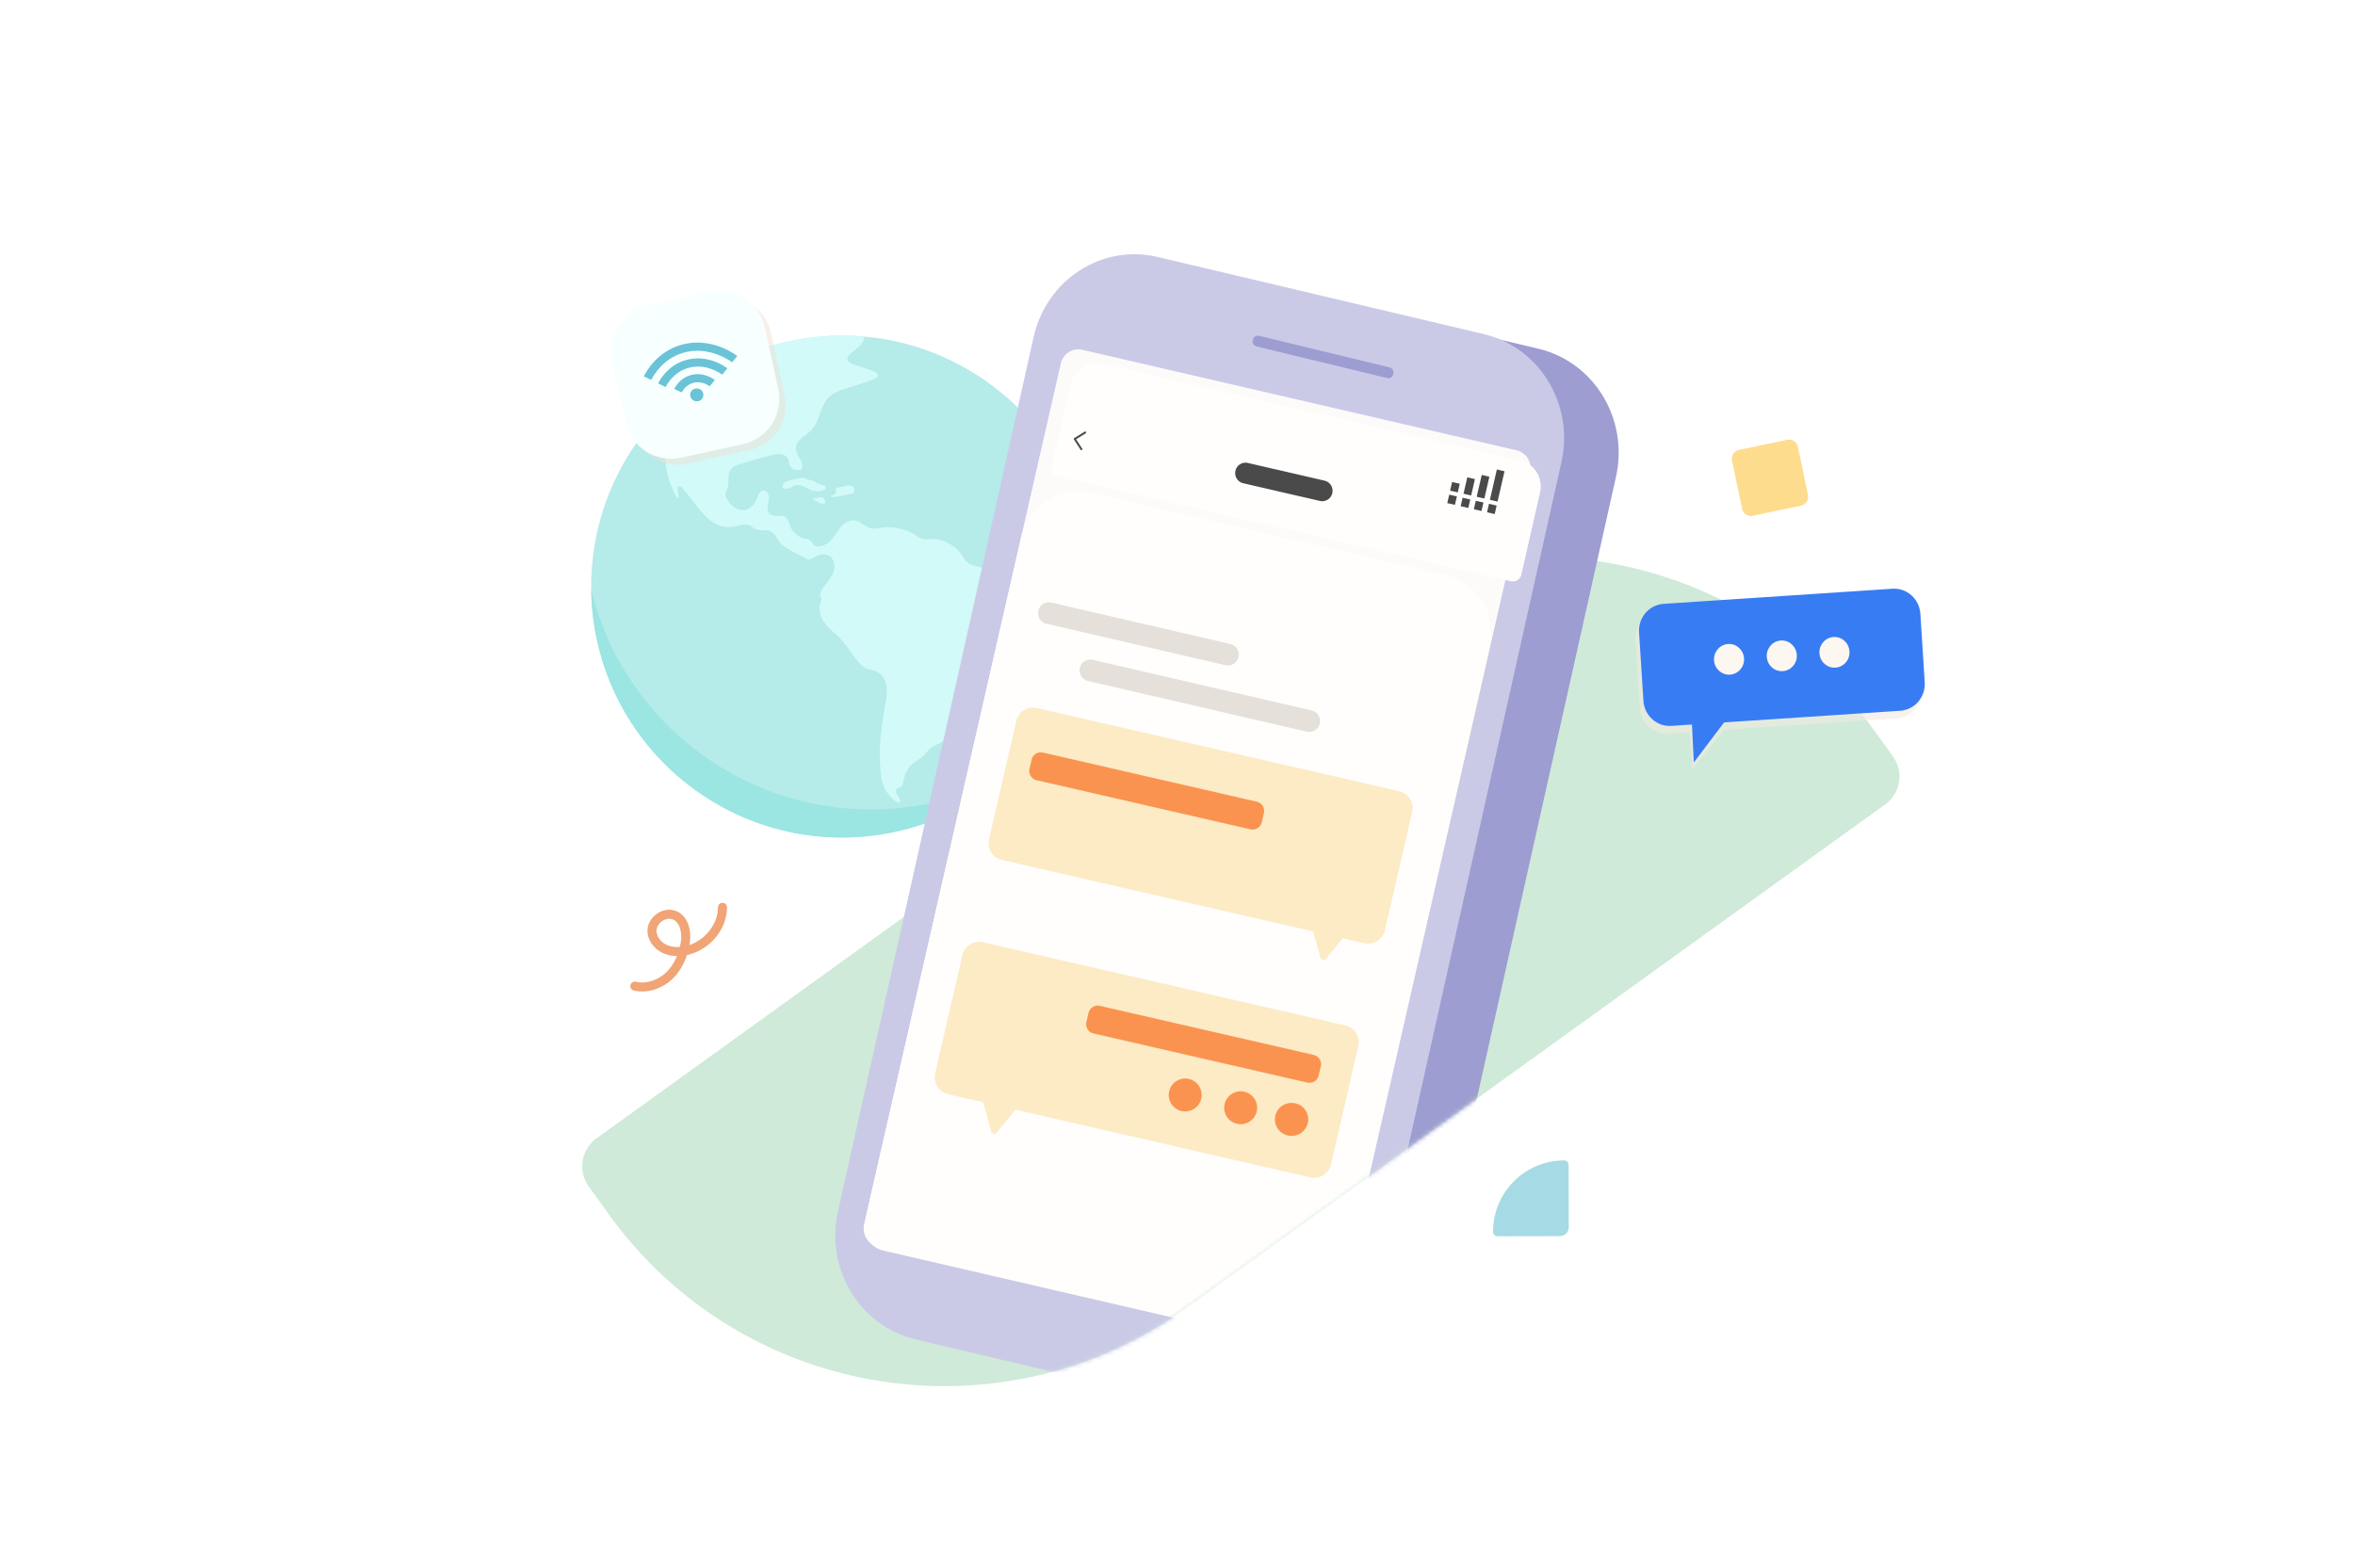
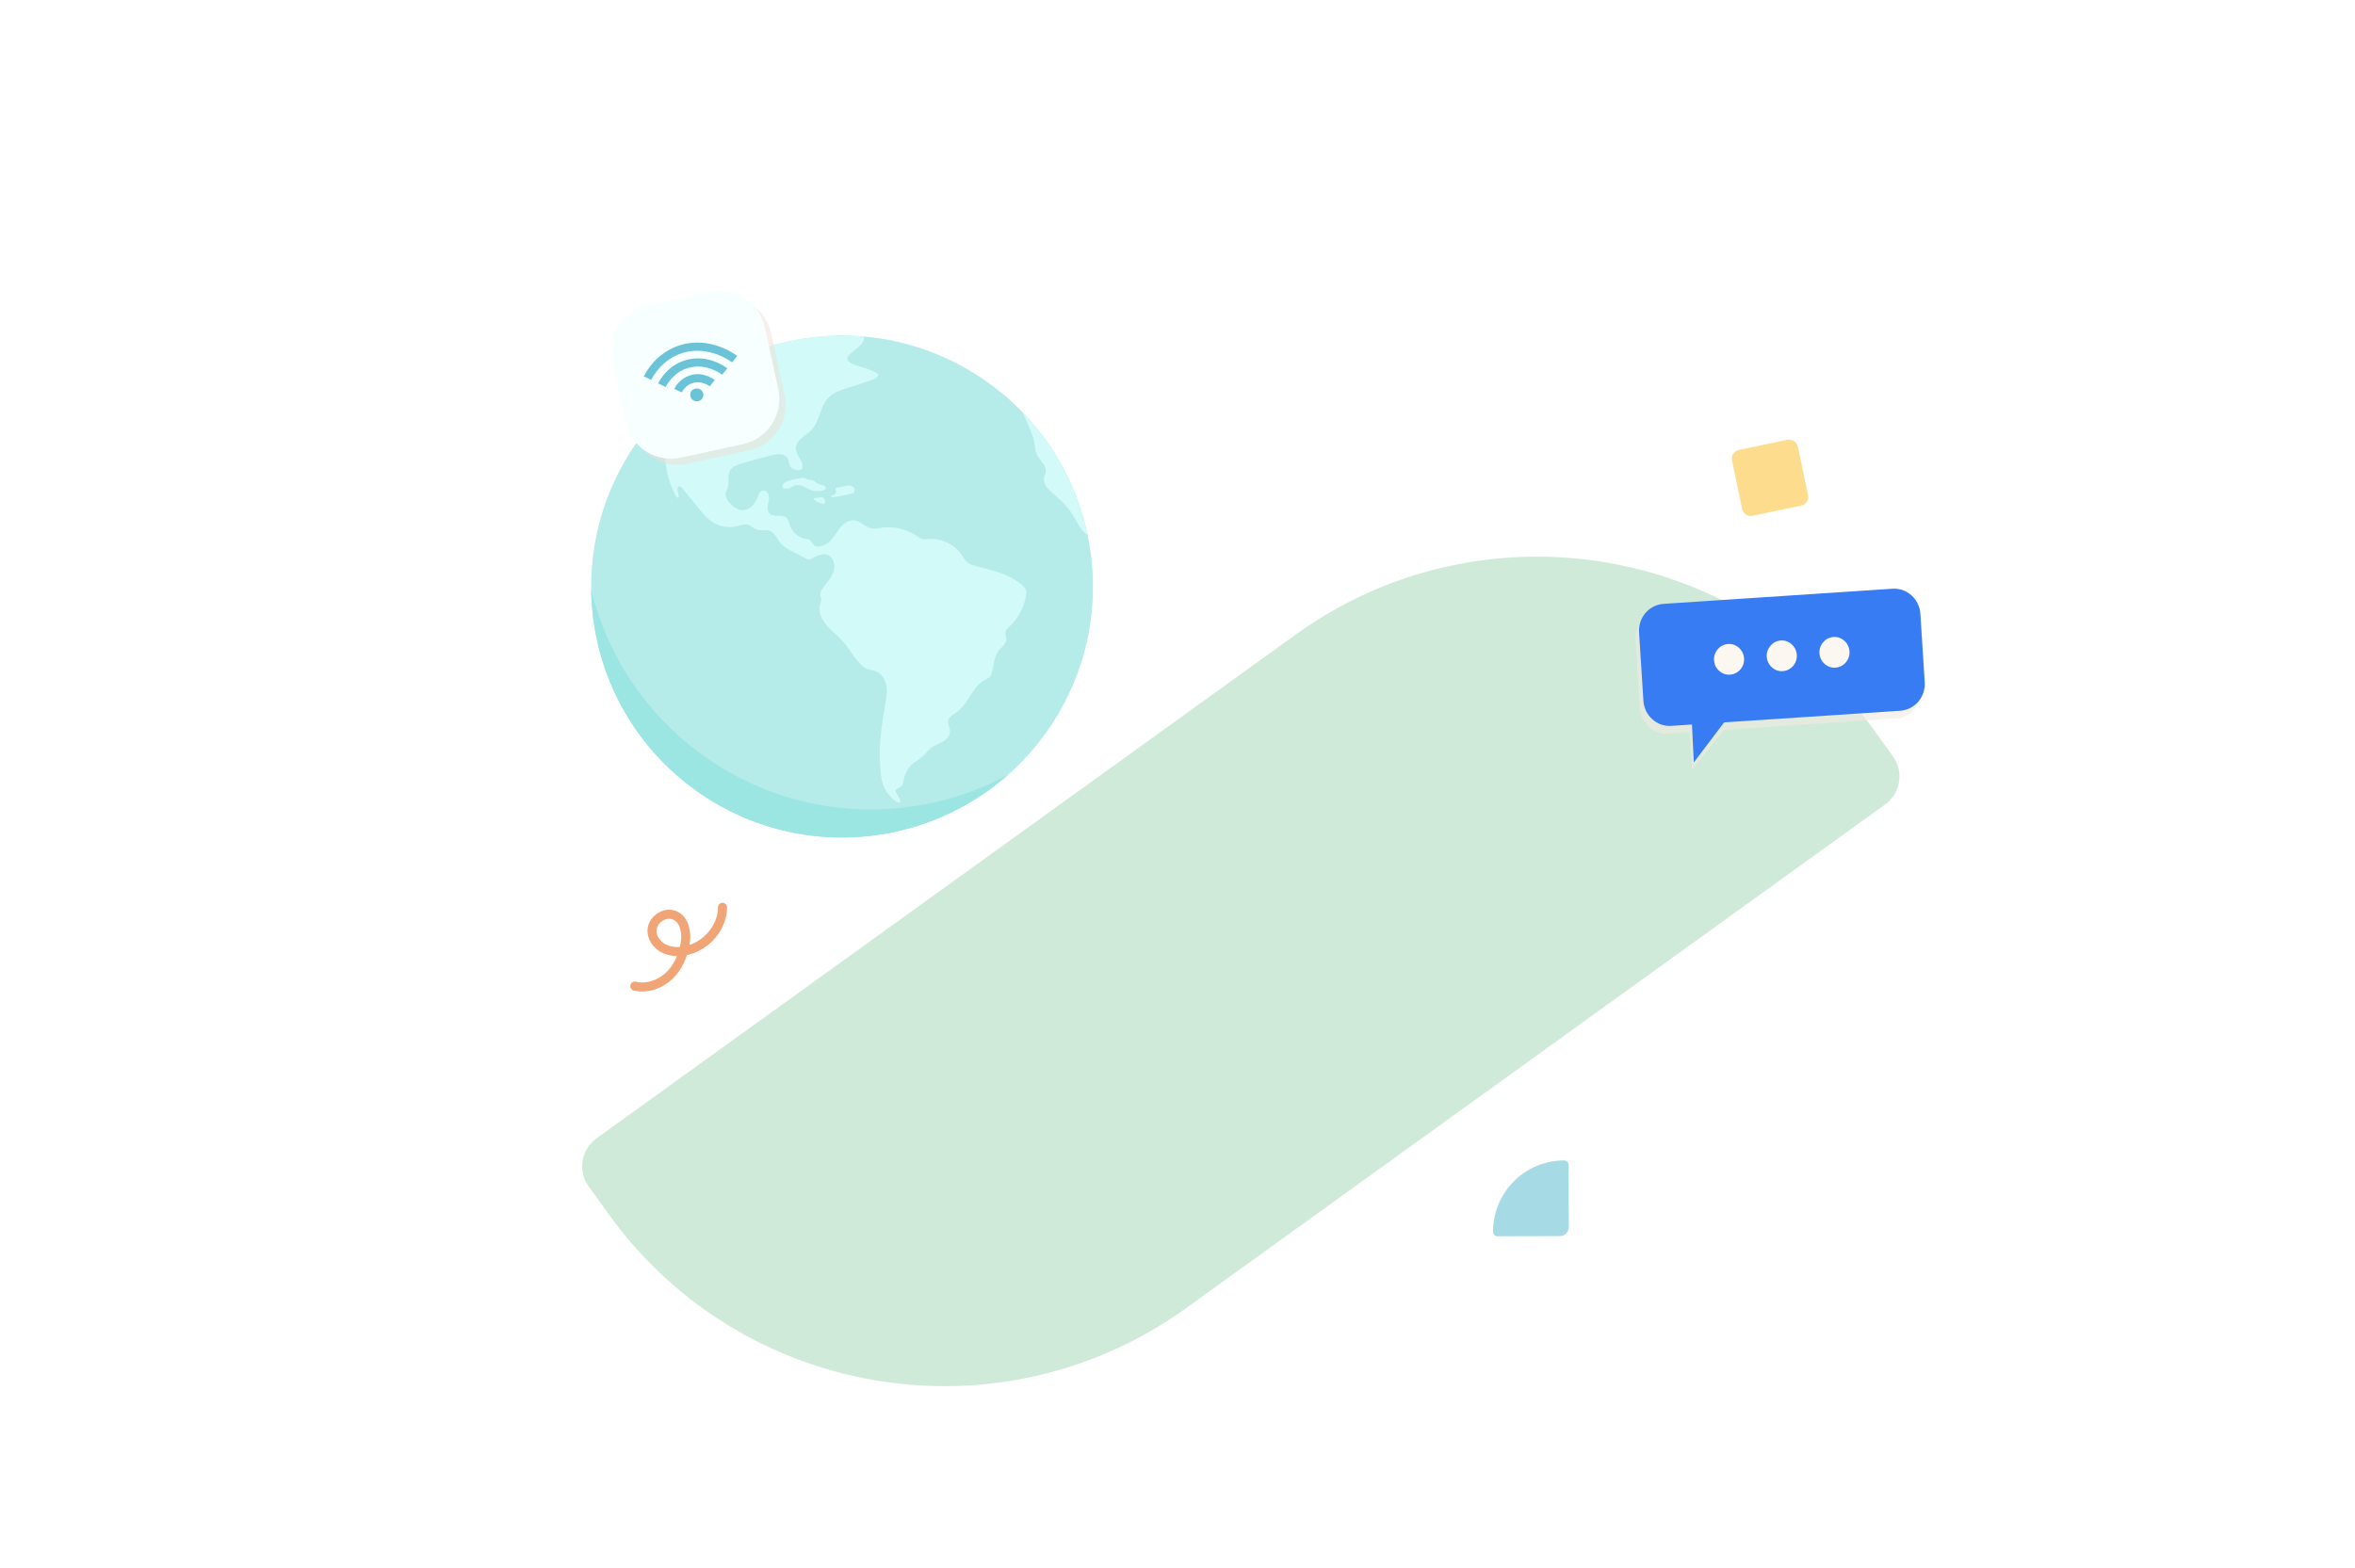
<svg xmlns="http://www.w3.org/2000/svg" width="560" height="373" fill="none" viewBox="0 0 560 373">
  <g clip-path="url(#a)">
    <mask id="b" width="560" height="373" x="0" y="0" maskUnits="userSpaceOnUse" style="mask-type:luminance">
      <path fill="#fff" d="M560 0H0v373h560z" />
    </mask>
    <g mask="url(#b)">
      <path fill="#fff" d="M140.182 154.478v-.01c8.776-1.116 14.113 5.378 18.375 6.051 4.257.673 27.427 4.481 4.383 4.481h-73.8c-1.792 0-14.641-.901-11.706-2.914 2.93-2.016 11.149-1.563 15.547-3.586 4.407-2.02 13.502-2.02 18.336-2.571 4.833-.55 6.601-6.622 16.283-6.918 9.686-.296 12.577 5.453 12.577 5.453v.01zM453.182 240.478v-.01c8.776-1.116 14.113 5.378 18.375 6.051 4.257.673 27.427 4.481 4.383 4.481h-73.8c-1.792 0-14.641-.901-11.706-2.914 2.93-2.016 11.149-1.563 15.547-3.586 4.407-2.02 13.502-2.02 18.336-2.571 4.833-.55 6.601-6.622 16.283-6.918 9.686-.296 12.577 5.453 12.577 5.453v.01z" opacity=".6" />
      <path fill="#B6E3FF" d="m241.971 118.452-36.484-.155 46.775-.781zM155.695 116.128l42.854.98-43.509.82zM185.957 119.399l41.874.82h-48.172z" />
      <path fill="#B5EBE9" d="M259.095 129.768c-5.391-32.515-36.11-54.51-68.61-49.124-29.482 4.887-50.307 30.622-49.904 59.629.043 2.974.305 5.977.805 9 5.391 32.515 36.11 54.509 68.61 49.124 11.436-1.898 21.572-6.934 29.671-14.077 14.915-13.159 22.921-33.479 19.428-54.552" />
      <path fill="#9BE5E2" d="M140.575 140.273c.044 2.974.306 5.978.805 9 5.391 32.515 36.11 54.51 68.61 49.124 11.436-1.898 21.573-6.934 29.671-14.076a68.3 68.3 0 0 1-21.354 7.292c-35.606 5.901-69.343-16.817-77.732-51.34" />
-       <path fill="#D1FAF8" d="M186.162 116.104c-.199-.403-.02-.912.31-1.213.33-.306.767-.451 1.198-.577a22 22 0 0 1 3.086-.665c.18-.029.364-.049.534.01.175.058.311.194.466.281.417.233.936.146 1.392.286.558.175.961.68 1.505.903.334.136.703.155 1.043.286.335.131.762.199.626.786-.131.592-2.145.81-3.212.471-.718-.228-1.349-.665-2.038-.976-.68-.305-1.373-.417-2.096-.228-.267.068-.452.258-.68.393a2.6 2.6 0 0 1-.98.355 2.4 2.4 0 0 1-1.159-.107h.005zM203.012 115.924a2 2 0 0 0-.626-.373c-.441-.151-.927-.054-1.383.044q-.966.204-1.941.402c-.101.024-.208.049-.281.122-.209.208.024.548.029.844.005.238-.145.436-.33.567-.228.161-.475.185-.723.282-.213.087-.194.243-.014.359.213.141.446.092.684.063a33 33 0 0 0 1.853-.311 30 30 0 0 0 1.829-.422q.459-.122.918-.252c.082-.024.349-1.024-.005-1.315zM193.735 119.011q.278.152.548.305c.214.117.423.238.646.33.165.073.339.131.519.131.252 0 .543.185.713-.228.17-.412-.087-.65-.218-.951a.7.7 0 0 0-.102-.17.4.4 0 0 0-.184-.102c-.558-.184-1.165.185-1.747.097-.087-.014-.539.165-.524.228a.36.36 0 0 0 .116.199c.068.068.151.117.228.161z" />
+       <path fill="#D1FAF8" d="M186.162 116.104c-.199-.403-.02-.912.31-1.213.33-.306.767-.451 1.198-.577a22 22 0 0 1 3.086-.665c.18-.029.364-.049.534.01.175.058.311.194.466.281.417.233.936.146 1.392.286.558.175.961.68 1.505.903.334.136.703.155 1.043.286.335.131.762.199.626.786-.131.592-2.145.81-3.212.471-.718-.228-1.349-.665-2.038-.976-.68-.305-1.373-.417-2.096-.228-.267.068-.452.258-.68.393a2.6 2.6 0 0 1-.98.355 2.4 2.4 0 0 1-1.159-.107h.005zM203.012 115.924a2 2 0 0 0-.626-.373c-.441-.151-.927-.054-1.383.044q-.966.204-1.941.402c-.101.024-.208.049-.281.122-.209.208.024.548.029.844.005.238-.145.436-.33.567-.228.161-.475.185-.723.282-.213.087-.194.243-.014.359.213.141.446.092.684.063a33 33 0 0 0 1.853-.311 30 30 0 0 0 1.829-.422q.459-.122.918-.252c.082-.024.349-1.024-.005-1.315zM193.735 119.011q.278.152.548.305c.214.117.423.238.646.33.165.073.339.131.519.131.252 0 .543.185.713-.228.17-.412-.087-.65-.218-.951a.7.7 0 0 0-.102-.17.4.4 0 0 0-.184-.102c-.558-.184-1.165.185-1.747.097-.087-.014-.539.165-.524.228c.068.068.151.117.228.161z" />
      <path fill="#D1FAF8" d="M160.063 101.601c-.844 1.713-1.693 3.469-1.892 5.366-.078.738-.058 1.48 0 2.218a22.8 22.8 0 0 0 2.499 8.743c.16.311.563.651.791.389-.102-.549-.209-1.097-.311-1.65-.068-.359-.078-.835.267-.971.31-.126.621.165.834.427 1.194 1.475 2.393 2.951 3.586 4.426 1.228 1.513 2.509 3.076 4.231 3.988a7.33 7.33 0 0 0 5.003.66c1.019-.233 2.091-.679 3.062-.291.572.233 1.004.728 1.567.98 1.053.466 2.339-.01 3.406.432 1.135.47 1.626 1.776 2.392 2.727.864 1.067 2.116 1.722 3.334 2.343.97.495 1.936.995 2.901 1.49.223.116.451.228.699.228.315 0 .597-.184.864-.354 1.125-.709 2.581-1.242 3.76-.621 1.3.689 1.606 2.508 1.121 3.901-.48 1.392-1.524 2.504-2.402 3.687-.558.757-1.058 1.835-.485 2.582.039.805-.354 1.412-.413 2.212-.121 1.602.714 3.135 1.776 4.338s2.358 2.179 3.45 3.358c1.65 1.776 2.795 3.979 4.469 5.73.383.398.796.777 1.291 1.024.81.403 1.766.417 2.591.791 1.31.587 2.096 1.994 2.324 3.411s-.019 2.863-.262 4.275c-.81 4.692-1.529 9.335-1.267 14.091.102 1.863.214 3.76.879 5.502.664 1.742 3.047 4.192 3.789 3.838.738-.349-.941-2.106-.931-2.756.009-.645 1.281-.679 1.567-1.344s.364-1.398.563-2.091a6.3 6.3 0 0 1 2.101-3.159c.684-.548 1.475-.951 2.135-1.529.728-.64 1.271-1.48 2.033-2.081.829-.65 1.863-.971 2.775-1.495s1.762-1.392 1.757-2.45c-.005-.849-.568-1.659-.422-2.499.179-1.029 1.28-1.557 2.125-2.169 2.746-1.984 3.595-6.041 6.608-7.598.403-.209.85-.374 1.155-.704.262-.286.393-.66.495-1.033.48-1.752.485-3.717 1.592-5.153.693-.908 1.839-1.655 1.839-2.795 0-.568-.306-1.126-.204-1.689.102-.538.548-.926.946-1.3a13.1 13.1 0 0 0 4.003-7.807c.214-1.65-1.931-2.829-3.372-3.654-2.747-1.572-5.925-2.164-8.967-3.037-.49-.141-.985-.296-1.407-.578-.762-.509-1.194-1.368-1.723-2.115-1.703-2.407-4.701-3.829-7.642-3.62-.47.034-.946.107-1.407.019-.645-.121-1.189-.533-1.737-.897a12.03 12.03 0 0 0-8.181-1.82c-.781.112-1.572.301-2.348.16-1.519-.276-2.64-1.761-4.178-1.911-1.451-.146-2.737.951-3.605 2.125-.869 1.174-1.572 2.533-2.78 3.353a4.3 4.3 0 0 1-1.951.713c-.291.034-.592.029-.859-.092-.791-.359-1.038-1.66-1.907-1.665-1.703-.009-3.576-1.538-4.129-3.153-.228-.665-.335-1.432-.864-1.898-1.048-.922-2.964-.009-3.964-.985-.519-.509-.548-1.334-.432-2.047.117-.718.35-1.436.233-2.155s-.752-1.426-1.465-1.29c-.747.145-1.038 1.024-1.305 1.737-.495 1.329-1.504 2.596-2.897 2.858-1.742.335-3.406-1.01-4.28-2.553-.169-.295-.32-.611-.344-.951-.044-.582.291-1.116.466-1.674.466-1.475-.136-3.284.82-4.497.514-.651 1.349-.942 2.135-1.189a121 121 0 0 1 7.598-2.126c1.339-.329 3.106-.451 3.746.772.247.471.238 1.033.432 1.528.432 1.112 1.965 1.611 2.965.971.684-1.582-1.378-3.076-1.446-4.804-.039-.99.601-1.887 1.349-2.537.742-.651 1.62-1.155 2.309-1.869 2.009-2.081 2.028-5.502 3.989-7.627 1.363-1.48 3.42-2.062 5.347-2.65a90 90 0 0 0 5.356-1.8c.602-.223 1.32-.65 1.209-1.285-2.053-1.553-6.138-1.917-7.021-3.043-.888-1.13.601-1.868 1.344-2.528.737-.655 1.591-1.232 2.071-2.1.204-.374.296-.826.272-1.257a59.8 59.8 0 0 0-15.012.582c-10.515 1.742-19.928 6.138-27.672 12.388-.621.567-1.737 2.285-1.757 2.571-.203 2.732.224 3.537-.99 5.993v.009zM243.785 99.447c.345.795.684 1.596 1.029 2.392.427.99.854 1.989 1.072 3.047.243 1.16.233 2.397.777 3.45.655 1.271 2.101 2.271 1.999 3.702-.044.573-.34 1.101-.418 1.674-.208 1.495 1.082 2.727 2.223 3.712 1.727 1.499 3.386 3.11 4.609 5.036.694 1.092 1.242 2.276 2.019 3.315a6.6 6.6 0 0 0 1.514 1.484 59.37 59.37 0 0 0-15.396-29.113l.567 1.3z" />
      <path fill="#F0E0D6" d="m170.258 70.822-14.741 3.212c-5.935 1.29-9.718 7.154-8.418 13.106l3.211 14.743c1.289 5.935 7.155 9.705 13.104 8.418l14.741-3.212c5.935-1.289 9.704-7.156 8.418-13.106l-3.211-14.743c-1.289-5.935-7.155-9.705-13.104-8.418" opacity=".5" style="mix-blend-mode:multiply" />
      <path fill="#F8FFFF" d="m168.745 69.382-14.74 3.212c-5.935 1.29-9.719 7.154-8.418 13.106l3.21 14.743c1.289 5.936 7.155 9.705 13.104 8.418l14.741-3.211c5.935-1.29 9.705-7.157 8.418-13.107l-3.211-14.742c-1.289-5.936-7.155-9.706-13.104-8.419" />
      <path fill="#6AC3D6" d="m154.87 90.38-1.779-.849c.64-1.31 3.152-5.719 8.594-7.42 7.146-2.206 12.99 2.073 13.626 2.57l-1.227 1.512c-.211-.175-5.51-4.165-11.786-2.236-4.691 1.46-6.873 5.277-7.439 6.407z" />
      <path fill="#6AC3D6" d="m158.278 92.052-1.78-.85c.467-.968 2.34-4.23 6.372-5.488 5.321-1.654 9.611 1.539 10.087 1.898l-1.227 1.512c-.163-.125-3.854-2.937-8.233-1.56-3.281 1.015-4.81 3.689-5.189 4.479l-.028-.005z" />
      <path fill="#6AC3D6" d="m162.134 93.346-1.795-.838c.27-.575 1.352-2.47 3.738-3.228 3.077-.982 5.626.899 5.903 1.099l-1.214 1.514c-.201-.146-1.931-1.442-4.073-.78-1.633.502-2.36 1.825-2.568 2.203z" />
      <path fill="#6AC3D6" d="M165.525 95.442c.862.095 1.644-.486 1.723-1.342.078-.857-.514-1.609-1.392-1.693s-1.644.486-1.722 1.343c-.079.856.513 1.608 1.391 1.692" />
      <path fill="#CFEAD8" d="M308.056 150.978c44.061-31.755 105.522-21.779 137.277 22.282l4.791 6.649a8.194 8.194 0 0 1-1.857 11.439L282.06 311.134c-44.062 31.755-105.522 21.778-137.277-22.283l-4.792-6.648a8.196 8.196 0 0 1 1.857-11.44z" />
      <mask id="c" width="384" height="295" x="68" y="35" maskUnits="userSpaceOnUse" style="mask-type:alpha">
-         <path fill="#FFEEC6" d="M238.094 53.902c44.061-31.754 105.522-21.778 137.277 22.283l74.753 103.724a8.194 8.194 0 0 1-1.857 11.439L282.059 311.134c-44.061 31.755-105.521 21.778-137.276-22.283L70.029 185.128a8.195 8.195 0 0 1 1.857-11.44z" />
-       </mask>
+         </mask>
      <g mask="url(#c)">
        <path fill="#9D9DD1" d="m308.347 339.672-82.063-19.393c-13.289-3.164-21.641-16.024-18.583-29.728l46.518-207.926c3.058-13.698 16.244-22.238 29.532-19.074l82.064 19.393c13.288 3.164 21.516 16.754 18.458 30.458l-46.518 207.926c-3.058 13.698-16.119 21.507-29.413 18.344z" />
        <path fill="#CACAE7" d="m295.248 336.924-77.527-18.338c-13.289-3.164-21.516-16.754-18.458-30.458l46.518-207.926c3.058-13.698 16.244-22.237 29.532-19.074l77.528 18.339c13.288 3.163 21.516 16.754 18.457 30.457L324.781 317.85c-3.059 13.699-16.244 22.238-29.533 19.074" />
        <path fill="#9D9DD1" d="M330.058 89.899h-.314l-30.907-7.485c-.736-.21-1.158-.844-.947-1.58.211-.735.844-1.157 1.58-.946l30.908 7.485c.736.211 1.158.844.947 1.58-.103.632-.736 1.054-1.267 1.054v-.108" />
        <path fill="#fff" d="m209.385 286.971 106.643 27.505 43.985-198.76-107.277-27.191z" />
        <path fill="#FCFBFA" d="m311.936 320.37-103.255-23.903c-2.3-.53-3.734-2.839-3.204-5.154L252.26 86.438c.53-2.315 2.82-3.759 5.12-3.23l103.255 23.904c2.301.53 3.735 2.839 3.205 5.154l-46.783 204.876c-.531 2.315-2.82 3.758-5.121 3.228" />
        <g filter="url(#d)">
          <path fill="#FFFEFD" d="m356.446 135.407-107.569-24.904a2.073 2.073 0 0 1-1.543-2.482l4.455-19.518c.79-3.455 4.211-5.613 7.648-4.818l99.147 22.951c3.431.795 5.575 4.24 4.785 7.701l-4.455 19.518a2.053 2.053 0 0 1-2.463 1.552z" />
        </g>
        <path fill="#FFFEFD" d="m310.182 320.641-100.174-23.19c-3.113-.719-5.056-3.845-4.342-6.981l37.116-162.537c1.743-7.631 9.299-12.395 16.877-10.643l84.002 19.447c7.578 1.752 12.308 9.361 10.566 16.992l-37.116 162.537c-.715 3.136-3.822 5.089-6.934 4.369z" />
        <path fill="#E5E0DA" d="m291.405 158.218-42.577-9.859a2.58 2.58 0 0 1-1.927-3.099 2.57 2.57 0 0 1 3.08-1.941l42.577 9.858a2.58 2.58 0 0 1 1.927 3.099 2.57 2.57 0 0 1-3.08 1.942M310.745 174.031l-52.033-12.049a2.58 2.58 0 0 1-1.927-3.099 2.57 2.57 0 0 1 3.08-1.942l52.033 12.049a2.58 2.58 0 0 1 1.927 3.099 2.57 2.57 0 0 1-3.08 1.942" />
        <path fill="#4A4A4A" d="m345.966 120.086-1.813-.416.46-2.018 1.819.422zM349.149 120.821l-1.813-.416.46-2.017 1.818.416zM352.288 121.546l-1.818-.422.465-2.011 1.813.416zM355.428 122.271l-1.819-.422.46-2.017 1.819.422zM346.649 117.117l-1.819-.416.476-2.061 1.813.422zM349.831 117.852l-1.819-.416.899-3.905 1.813.417zM352.971 118.577l-1.819-.422 1.191-5.186 1.818.416zM356.104 119.302l-1.813-.422 1.651-7.209 1.819.422zM314.967 114.326l-11.8-2.731c-.038-.01-.07-.005-.108-.016l-6.327-1.465a2.456 2.456 0 0 0-2.95 1.86c-.304 1.336.525 2.666 1.845 2.969l11.8 2.731c.038.011.071.005.109.016l6.327 1.466a2.457 2.457 0 0 0 2.95-1.861c.303-1.335-.525-2.666-1.846-2.969M257.094 107.069a.24.24 0 0 1-.141-.097l-1.581-2.439a.26.26 0 0 1-.032-.179.26.26 0 0 1 .103-.146l2.49-1.536a.235.235 0 0 1 .319.076.234.234 0 0 1-.076.319l-2.289 1.412 1.45 2.238a.24.24 0 0 1-.065.325.23.23 0 0 1-.178.032z" />
        <path fill="#FCEBC5" d="m332.713 188.196-86.117-19.785a4.12 4.12 0 0 0-4.937 3.089l-6.473 28.123a4.115 4.115 0 0 0 3.091 4.933l86.117 19.785a4.12 4.12 0 0 0 4.937-3.089l6.473-28.123a4.115 4.115 0 0 0-3.091-4.933" />
        <path fill="#FCEBC5" d="m311.639 219.312 2.354 8.523a.716.716 0 0 0 1.24.265l5.505-6.696zM319.895 243.905l-86.117-19.784a4.12 4.12 0 0 0-4.938 3.088l-6.472 28.123a4.115 4.115 0 0 0 3.091 4.933l86.117 19.785a4.12 4.12 0 0 0 4.937-3.089l6.473-28.123a4.115 4.115 0 0 0-3.091-4.933" />
        <path fill="#FA934F" d="m298.851 190.686-50.836-11.68a2.26 2.26 0 0 0-2.706 1.693l-.501 2.176a2.255 2.255 0 0 0 1.694 2.703l50.837 11.68a2.257 2.257 0 0 0 2.705-1.693l.501-2.176a2.254 2.254 0 0 0-1.694-2.703M312.38 250.923l-50.837-11.679a2.26 2.26 0 0 0-2.706 1.692l-.501 2.177a2.255 2.255 0 0 0 1.694 2.703l50.837 11.68a2.257 2.257 0 0 0 2.705-1.693l.501-2.176a2.256 2.256 0 0 0-1.693-2.704" />
        <path fill="#FCEBC5" d="m233.364 260.656 2.354 8.523a.716.716 0 0 0 1.24.265l5.504-6.696z" />
        <path fill="#FA934F" d="M281.83 264.36a3.91 3.91 0 0 0 3.913-3.91 3.91 3.91 0 0 0-3.913-3.91 3.91 3.91 0 0 0-3.913 3.91 3.91 3.91 0 0 0 3.913 3.91M295.021 267.394a3.91 3.91 0 0 0 3.913-3.91 3.91 3.91 0 0 0-3.913-3.91 3.91 3.91 0 0 0-3.914 3.91 3.91 3.91 0 0 0 3.914 3.91M307.081 270.163a3.911 3.911 0 1 0 0-7.82 3.91 3.91 0 0 0-3.914 3.91 3.91 3.91 0 0 0 3.914 3.91" />
      </g>
      <path fill="#FDDC8E" d="m416.808 122.675 11.451-2.4a2.15 2.15 0 0 0 1.663-2.545l-2.4-11.451a2.15 2.15 0 0 0-2.546-1.664l-11.451 2.401a2.15 2.15 0 0 0-1.663 2.545l2.4 11.451a2.15 2.15 0 0 0 2.546 1.663" />
      <path fill="#A6DAE4" d="M355.041 292.999c-.023-9.357 7.544-16.96 16.9-16.982a1.06 1.06 0 0 1 1.061 1.056l.036 14.791a2.15 2.15 0 0 1-2.145 2.156l-14.791.035a1.06 1.06 0 0 1-1.061-1.056" />
      <g fill="#F2EAE2" opacity=".6" style="mix-blend-mode:multiply">
        <path d="m396.607 174.473 54.397-3.596c3.452-.225 6.076-3.272 5.841-6.797l-1.035-16.261c-.221-3.525-3.204-6.205-6.657-5.965l-54.397 3.596c-3.452.226-6.076 3.272-5.841 6.798l1.035 16.26c.221 3.526 3.204 6.205 6.657 5.965" />
        <path d="m410.253 173.232-7.886 9.787-1.049-15.273M410.803 162.275c1.961-.282 3.328-2.116 3.052-4.118-.277-2.003-2.072-3.399-4.033-3.117s-3.328 2.116-3.052 4.118 2.072 3.399 4.033 3.117M423.344 161.443c1.961-.282 3.328-2.116 3.052-4.118s-2.071-3.399-4.032-3.117-3.329 2.115-3.052 4.118c.276 2.002 2.071 3.399 4.032 3.117M435.882 160.611c1.961-.282 3.328-2.115 3.052-4.118s-2.072-3.399-4.033-3.117-3.328 2.116-3.052 4.118c.277 2.003 2.072 3.399 4.033 3.117" />
      </g>
      <path fill="#387CF4" d="m397.447 172.654 54.397-3.596c3.452-.226 6.076-3.272 5.841-6.798L456.65 146c-.221-3.526-3.204-6.205-6.657-5.965l-54.397 3.596c-3.452.225-6.076 3.271-5.841 6.797l1.035 16.26c.221 3.526 3.204 6.206 6.657 5.966" />
      <path fill="#387CF4" d="m410.249 171.469-7.472 9.886-.745-15.216" />
      <path fill="#FCF7F0" d="M411.643 160.442c1.961-.282 3.328-2.116 3.052-4.118-.277-2.003-2.072-3.399-4.033-3.117s-3.328 2.115-3.052 4.118 2.072 3.399 4.033 3.117M424.184 159.609c1.961-.282 3.328-2.115 3.052-4.118s-2.072-3.399-4.033-3.117-3.328 2.116-3.052 4.118c.277 2.003 2.072 3.399 4.033 3.117M436.712 158.777c1.961-.282 3.328-2.116 3.052-4.118s-2.072-3.399-4.033-3.117-3.328 2.115-3.052 4.118 2.072 3.399 4.033 3.117" />
      <path stroke="#F1A475" stroke-linecap="round" stroke-linejoin="round" stroke-width="2.15" d="M150.948 234.549c2.864.72 6.079-.444 8.199-2.462 2.115-2.023 3.253-4.78 3.757-7.532.518-2.809-.186-6.459-3.152-7.033-2.136-.415-4.394 1.35-4.676 3.379-.281 2.034 1.143 4.022 3.112 4.869s4.345.683 6.403-.084c4.211-1.562 7.225-5.694 7.209-9.871" />
    </g>
  </g>
  <defs>
    <clipPath id="a">
      <path fill="#fff" d="M0 0h560v373H0z" />
    </clipPath>
    <filter id="d" width="127.604" height="63.294" x="244.443" y="80.682" color-interpolation-filters="sRGB" filterUnits="userSpaceOnUse">
      <feFlood flood-opacity="0" result="BackgroundImageFix" />
      <feColorMatrix in="SourceAlpha" result="hardAlpha" values="0 0 0 0 0 0 0 0 0 0 0 0 0 0 0 0 0 0 127 0" />
      <feOffset dx="2.838" dy="2.838" />
      <feGaussianBlur stdDeviation="2.838" />
      <feColorMatrix values="0 0 0 0 0.576 0 0 0 0 0.51 0 0 0 0 0.435 0 0 0 0.1 0" />
      <feBlend in2="BackgroundImageFix" result="effect1_dropShadow_3001_13055" />
      <feBlend in="SourceGraphic" in2="effect1_dropShadow_3001_13055" result="shape" />
    </filter>
  </defs>
</svg>